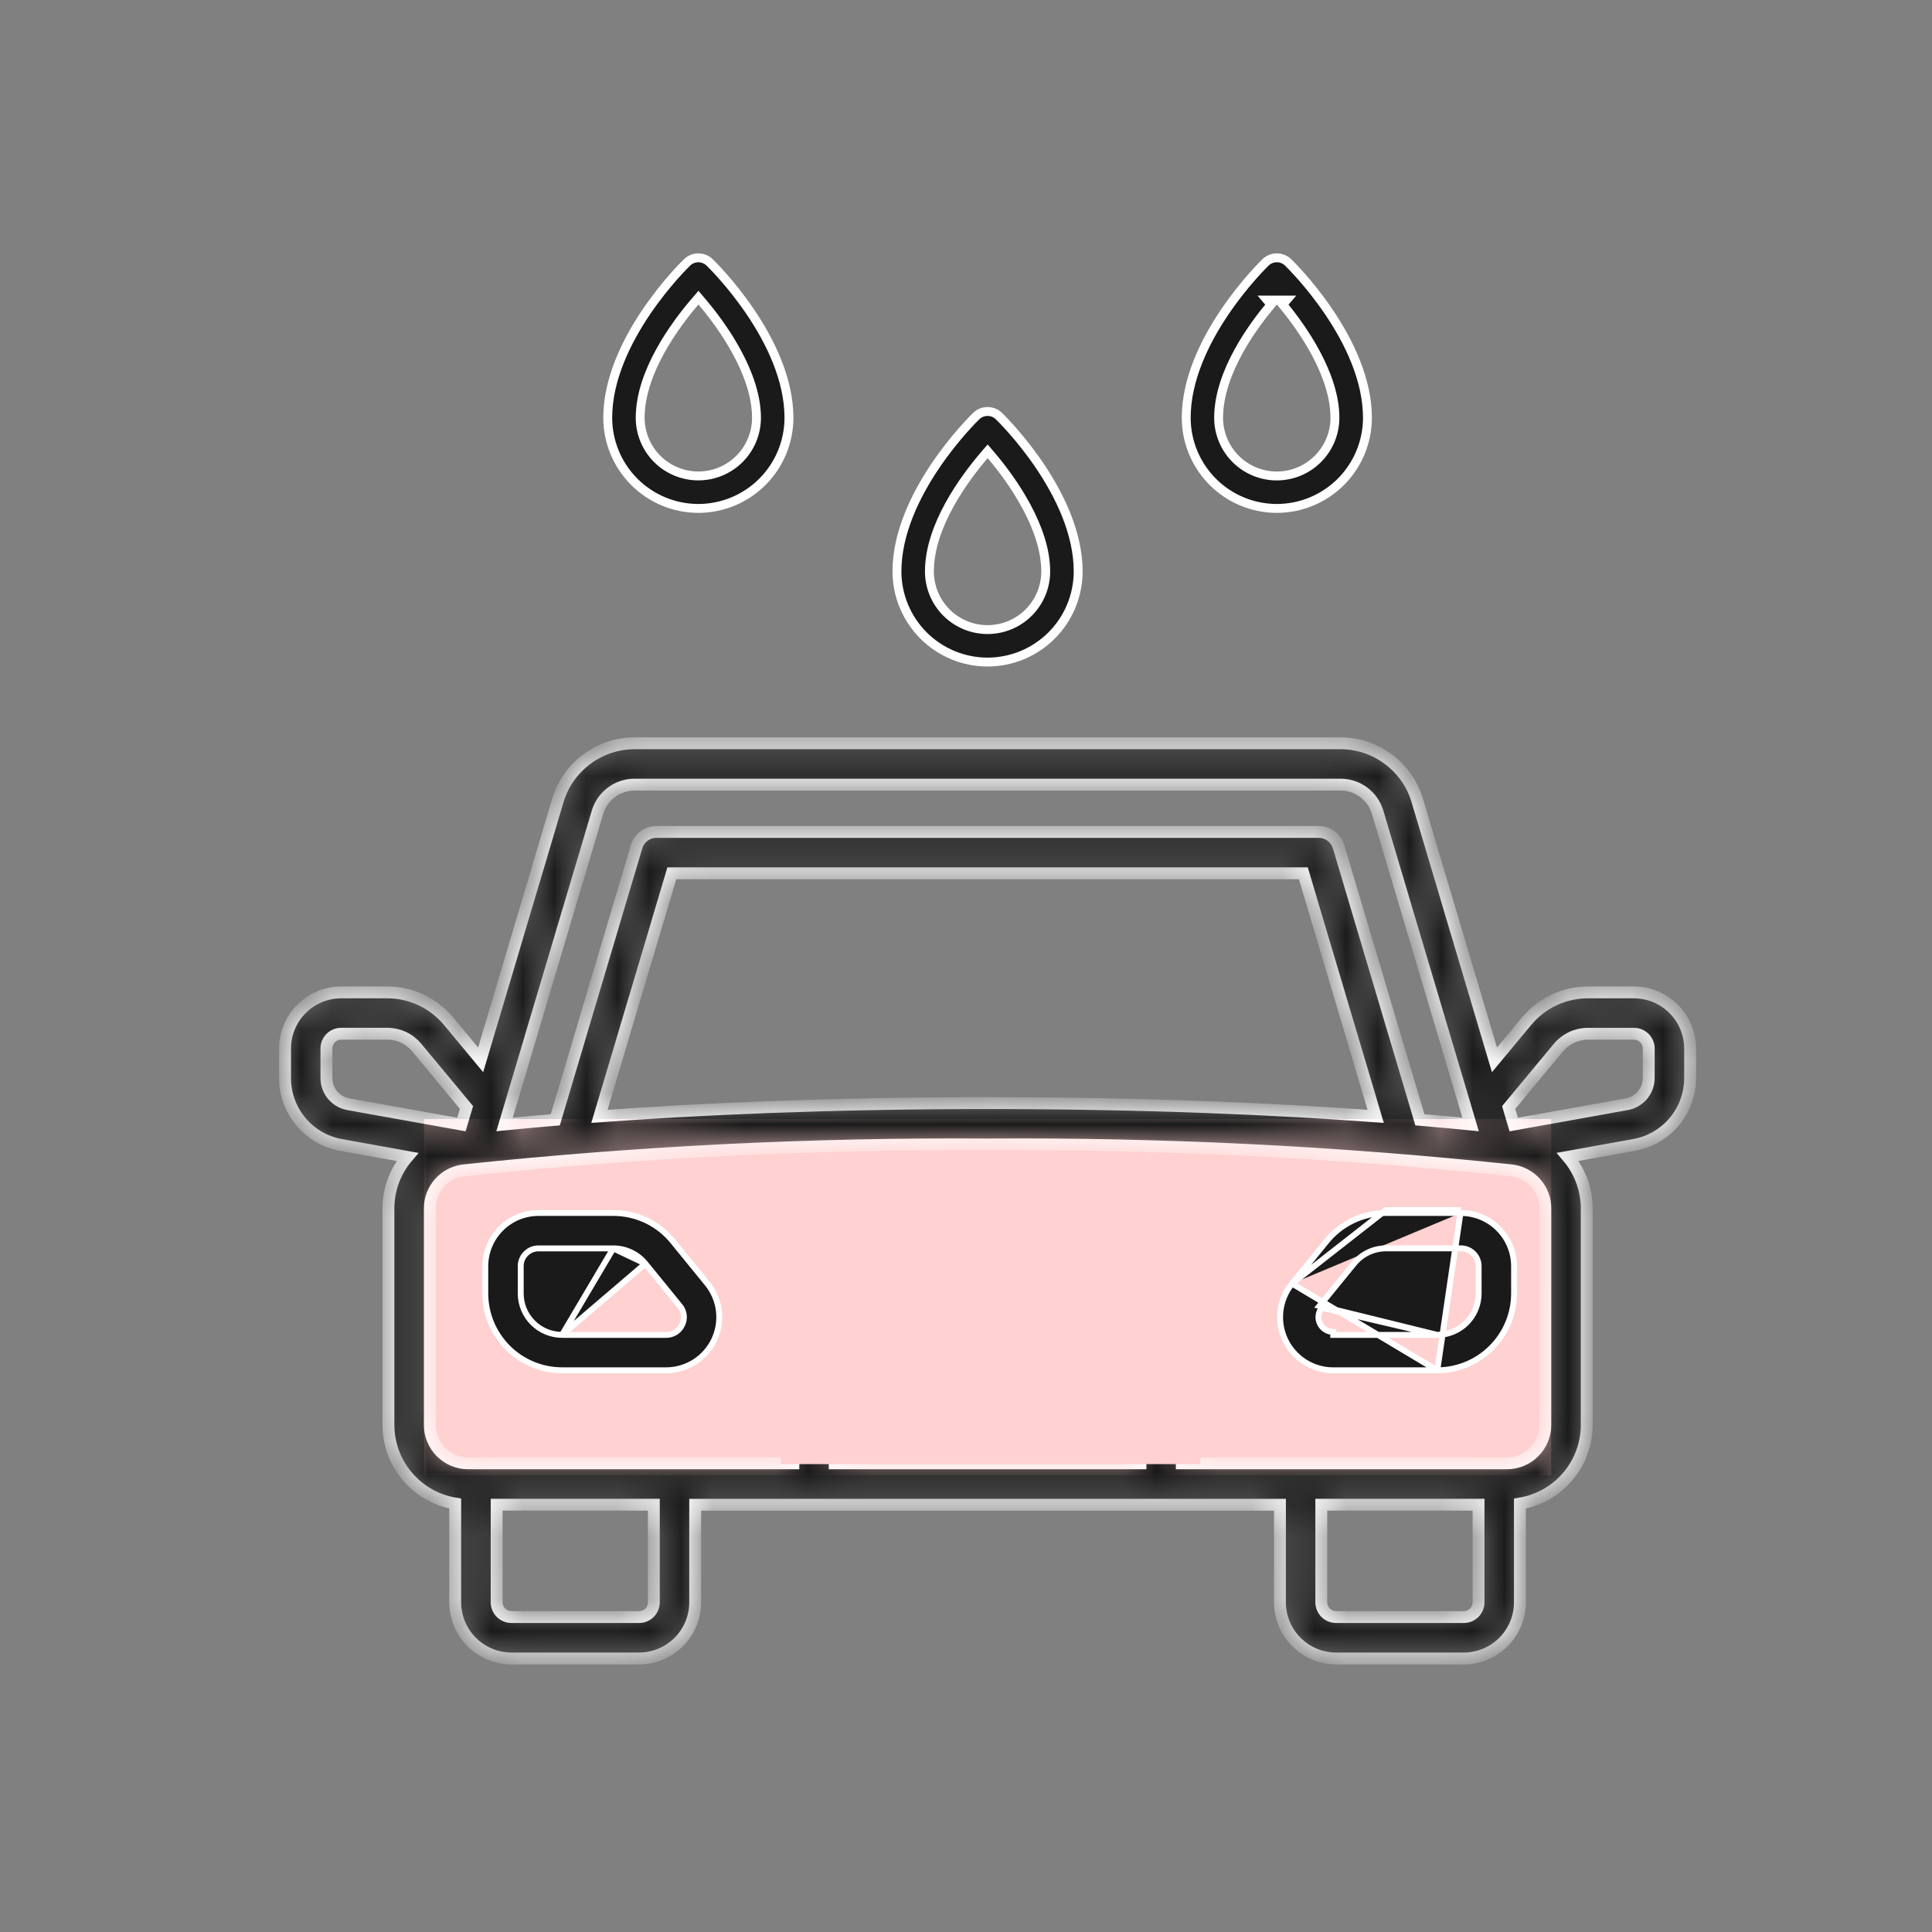
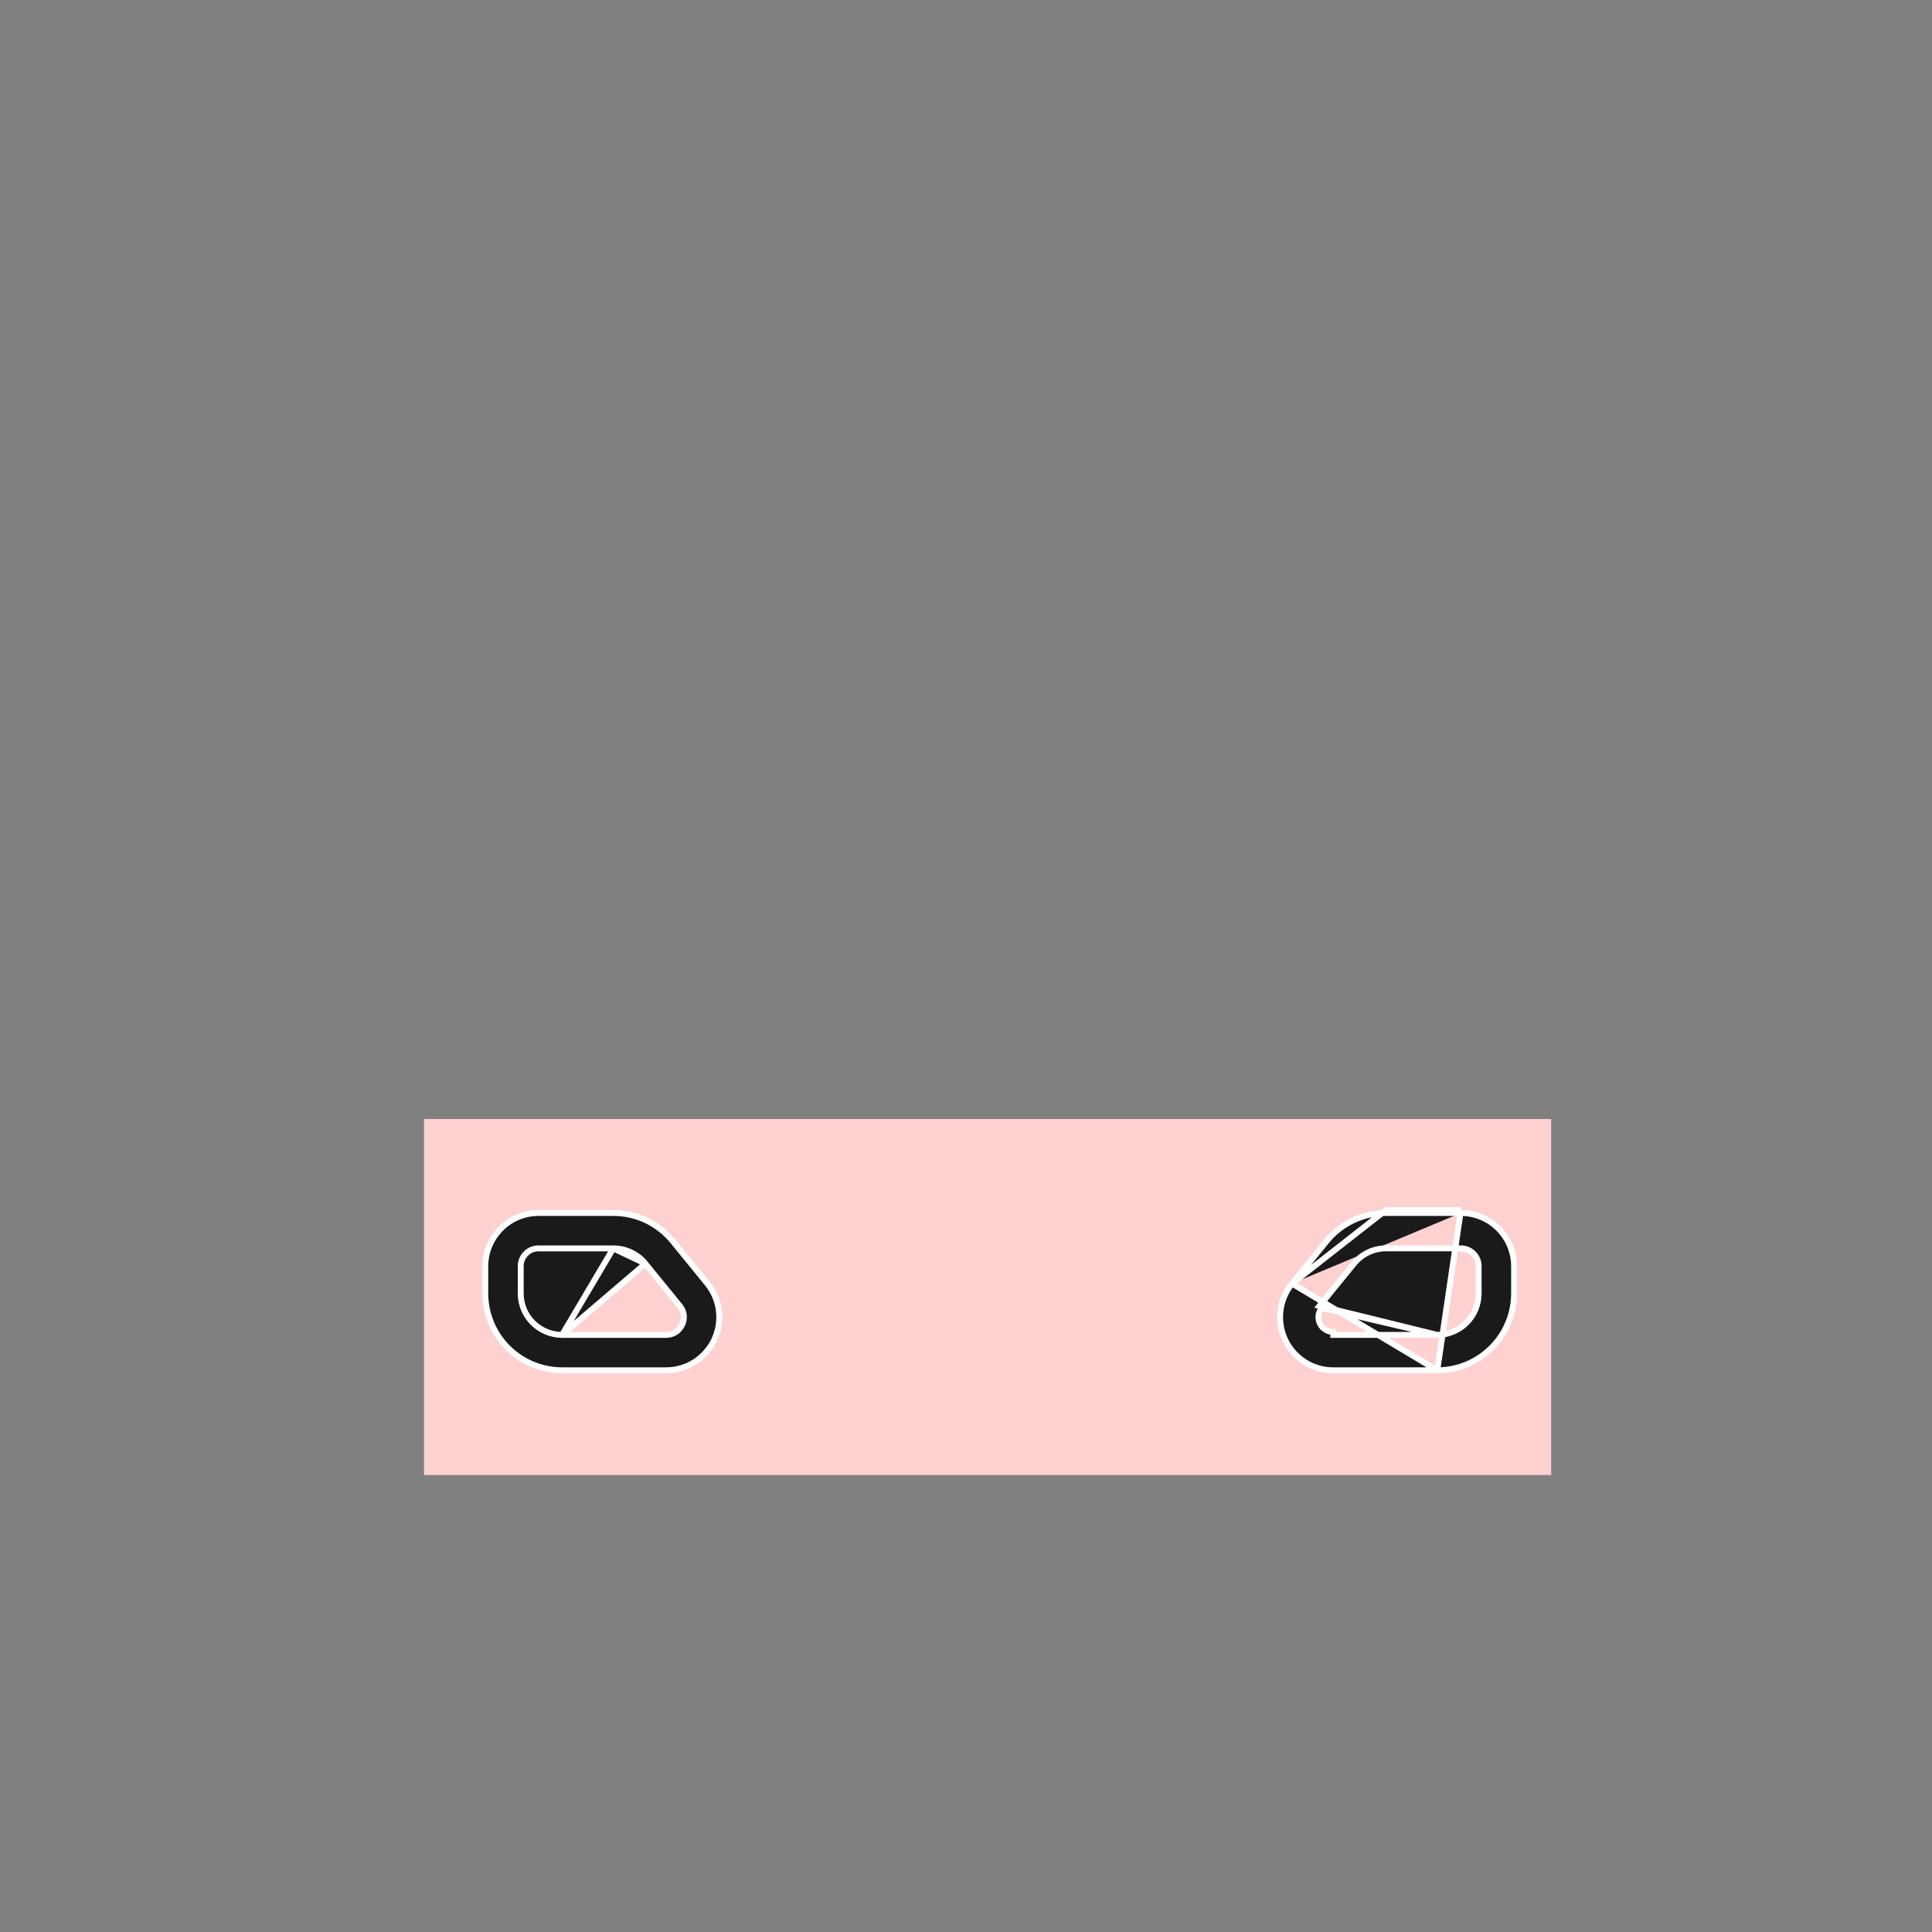
<svg xmlns="http://www.w3.org/2000/svg" width="61" height="61" viewBox="0 0 61 61" fill="none">
  <rect x="0" y="0" width="61" height="61" fill="#808080" stroke="none" />
  <rect x="13.388" y="35.332" width="35.589" height="11.239" fill="#FFD1D1" />
-   <path d="M31.29 14.374L31.183 14.249L31.076 14.374C30.758 14.746 30.327 15.302 29.975 15.942C29.624 16.58 29.345 17.315 29.345 18.043C29.345 18.53 29.539 18.997 29.883 19.341C30.227 19.685 30.694 19.878 31.181 19.878C31.668 19.878 32.135 19.685 32.479 19.341C32.823 18.997 33.017 18.53 33.017 18.043C33.017 17.357 32.758 16.645 32.417 16.007C32.076 15.368 31.646 14.791 31.29 14.374ZM33.203 20.065C32.666 20.601 31.939 20.903 31.181 20.904C30.422 20.903 29.695 20.601 29.159 20.065C28.623 19.528 28.321 18.801 28.32 18.043C28.32 16.826 28.913 15.627 29.531 14.71C30.147 13.797 30.776 13.182 30.825 13.135C30.92 13.043 31.048 12.992 31.181 12.992C31.314 12.992 31.442 13.043 31.537 13.135C31.585 13.182 32.215 13.797 32.831 14.71C33.449 15.627 34.042 16.826 34.042 18.043C34.041 18.801 33.739 19.528 33.203 20.065Z" fill="#1A1A1A" stroke="white" stroke-width="0.281" />
-   <path d="M22.158 9.523L22.052 9.398L21.945 9.523C21.626 9.895 21.195 10.451 20.843 11.091C20.492 11.729 20.213 12.464 20.213 13.192C20.213 13.679 20.407 14.146 20.751 14.49C21.095 14.834 21.562 15.027 22.049 15.027C22.536 15.027 23.003 14.834 23.347 14.49C23.691 14.146 23.885 13.679 23.885 13.192C23.885 12.506 23.626 11.794 23.285 11.156C22.944 10.517 22.514 9.94 22.158 9.523ZM24.071 15.214C23.535 15.75 22.808 16.052 22.049 16.053C21.291 16.052 20.564 15.75 20.027 15.214C19.491 14.677 19.189 13.95 19.188 13.192C19.188 11.975 19.781 10.776 20.399 9.859C21.015 8.946 21.645 8.331 21.693 8.284C21.789 8.192 21.916 8.14 22.049 8.14C22.182 8.14 22.31 8.192 22.405 8.284C22.454 8.331 23.083 8.946 23.699 9.859C24.318 10.776 24.91 11.975 24.91 13.192C24.909 13.95 24.607 14.677 24.071 15.214Z" fill="#1A1A1A" stroke="white" stroke-width="0.281" />
-   <path d="M40.67 8.284L40.67 8.284C40.718 8.331 41.347 8.946 41.964 9.86C42.582 10.776 43.175 11.975 43.175 13.192C43.174 13.95 42.872 14.677 42.336 15.214C41.799 15.75 41.072 16.052 40.314 16.053C39.555 16.052 38.828 15.75 38.292 15.214C37.756 14.677 37.454 13.95 37.453 13.192C37.453 11.975 38.045 10.776 38.663 9.86C39.28 8.946 39.909 8.331 39.957 8.284L39.958 8.284C40.053 8.192 40.181 8.14 40.314 8.14C40.446 8.14 40.574 8.192 40.67 8.284ZM40.314 9.474H40.009L40.13 9.616C39.822 9.985 39.431 10.502 39.107 11.091C38.756 11.729 38.477 12.464 38.476 13.192V13.192C38.476 13.679 38.67 14.146 39.014 14.49C39.358 14.834 39.825 15.028 40.312 15.028C40.799 15.028 41.266 14.834 41.61 14.49C41.954 14.146 42.148 13.679 42.148 13.192C42.148 12.506 41.889 11.794 41.548 11.156C41.231 10.563 40.838 10.024 40.499 9.616L40.621 9.474H40.316H40.314Z" fill="#1A1A1A" stroke="white" stroke-width="0.281" />
  <path d="M46.126 38.204H43.762L40.794 40.527M46.126 38.204L46.125 38.298C46.125 38.298 46.126 38.298 46.126 38.298M46.126 38.204V38.298H46.126M46.126 38.204L45.38 43.266M46.126 38.298H43.762H43.761C43.401 38.297 43.046 38.377 42.72 38.532C42.395 38.686 42.109 38.912 41.882 39.191L41.882 39.192L40.794 40.527M46.126 38.298C46.571 38.298 46.997 38.475 47.312 38.79C47.627 39.105 47.804 39.532 47.805 39.977V40.841C47.804 41.484 47.548 42.1 47.093 42.555C46.639 43.009 46.023 43.265 45.38 43.266M40.794 40.527C40.594 40.773 40.467 41.071 40.429 41.386C40.391 41.701 40.443 42.021 40.579 42.308C40.716 42.594 40.931 42.837 41.199 43.006C41.467 43.176 41.778 43.266 42.096 43.266H45.38M40.794 40.527L45.38 43.266M45.379 42.147H45.379H42.096H42.096V42.053C42.007 42.053 41.921 42.028 41.846 41.981C41.771 41.934 41.712 41.866 41.674 41.787C41.636 41.707 41.621 41.618 41.632 41.531C41.642 41.443 41.678 41.36 41.733 41.292L45.379 42.147ZM45.379 42.147C45.726 42.146 46.058 42.008 46.303 41.763C46.547 41.519 46.685 41.187 46.686 40.84L46.686 40.84L46.685 39.975L46.685 39.975C46.685 39.827 46.626 39.684 46.521 39.579C46.416 39.474 46.274 39.415 46.125 39.415H46.125H43.761C43.761 39.415 43.761 39.415 43.761 39.415C43.567 39.415 43.376 39.458 43.2 39.542C43.025 39.625 42.871 39.747 42.749 39.897C42.748 39.897 42.748 39.897 42.748 39.898L41.661 41.232C41.661 41.232 41.661 41.232 41.661 41.232L45.379 42.147Z" fill="#1A1A1A" stroke="white" stroke-width="0.187" />
  <path d="M17.747 42.147H17.747C17.401 42.146 17.069 42.008 16.824 41.763C16.579 41.519 16.441 41.187 16.441 40.84L16.441 40.84V39.976V39.976C16.441 39.828 16.5 39.685 16.605 39.58C16.71 39.475 16.852 39.416 17 39.416L17.001 39.416L19.364 39.416L19.364 39.416M17.747 42.147L19.364 39.416M17.747 42.147H21.03C21.137 42.148 21.241 42.119 21.331 42.062C21.421 42.005 21.493 41.923 21.537 41.826C21.584 41.731 21.602 41.624 21.589 41.519C21.576 41.413 21.533 41.314 21.464 41.233L20.377 39.899C20.377 39.898 20.377 39.898 20.377 39.898M17.747 42.147L20.377 39.898M19.364 39.416C19.558 39.416 19.75 39.459 19.925 39.543C20.101 39.626 20.255 39.748 20.377 39.898M19.364 39.416L20.377 39.898M21.245 39.191L21.245 39.191L22.332 40.526L22.332 40.526C22.533 40.772 22.66 41.07 22.698 41.385C22.736 41.701 22.684 42.02 22.548 42.307C22.411 42.594 22.197 42.836 21.928 43.006C21.66 43.175 21.349 43.265 21.031 43.265H21.031H17.747C17.104 43.264 16.488 43.009 16.033 42.554C15.579 42.099 15.323 41.483 15.322 40.84L15.322 39.977C15.323 39.532 15.5 39.105 15.815 38.79C16.129 38.475 16.556 38.298 17.001 38.298L19.365 38.298L19.365 38.298C19.725 38.297 20.081 38.377 20.406 38.531C20.731 38.686 21.018 38.911 21.245 39.191Z" fill="#1A1A1A" stroke="white" stroke-width="0.187" />
  <mask id="path-7-inside-1_5401_3100" fill="white">
-     <path d="M51.59 31.333H50.138C49.768 31.333 49.402 31.414 49.067 31.571C48.732 31.728 48.436 31.957 48.2 32.242L47.186 33.463L44.747 25.268C44.59 24.749 44.271 24.294 43.836 23.971C43.402 23.646 42.875 23.47 42.333 23.468H20.029C19.487 23.47 18.96 23.646 18.526 23.971C18.091 24.294 17.772 24.749 17.615 25.268L15.176 33.463L14.162 32.242C13.926 31.958 13.63 31.729 13.295 31.571C12.96 31.414 12.595 31.333 12.225 31.333H10.773C10.303 31.334 9.852 31.521 9.52 31.853C9.187 32.185 9 32.636 9 33.106V34.039C9 34.542 9.176 35.029 9.499 35.415C9.822 35.801 10.27 36.062 10.765 36.15L12.864 36.528C12.476 36.983 12.263 37.561 12.264 38.159V44.991C12.265 45.587 12.477 46.164 12.864 46.618C13.25 47.073 13.785 47.376 14.373 47.473V50.591C14.374 51.061 14.561 51.512 14.893 51.844C15.225 52.176 15.676 52.363 16.146 52.364H20.178C20.648 52.363 21.098 52.176 21.431 51.844C21.763 51.512 21.95 51.061 21.95 50.591V47.51H40.413V50.591C40.413 51.061 40.6 51.512 40.932 51.844C41.264 52.176 41.715 52.363 42.185 52.364H46.217C46.687 52.363 47.137 52.176 47.47 51.844C47.802 51.512 47.989 51.061 47.989 50.591V47.473C48.578 47.376 49.113 47.073 49.499 46.618C49.886 46.164 50.098 45.587 50.099 44.991V38.158C50.099 37.56 49.886 36.982 49.499 36.527L51.597 36.149C52.092 36.06 52.541 35.8 52.864 35.414C53.186 35.028 53.363 34.541 53.363 34.038V33.105C53.362 32.635 53.175 32.185 52.843 31.853C52.51 31.521 52.06 31.334 51.59 31.333ZM18.867 25.64C18.943 25.391 19.096 25.172 19.306 25.016C19.515 24.86 19.768 24.775 20.029 24.774H42.334C42.594 24.775 42.848 24.86 43.057 25.016C43.266 25.172 43.42 25.391 43.495 25.64L46.432 35.503C45.951 35.455 45.417 35.406 44.831 35.356L42.264 26.733C42.224 26.599 42.141 26.48 42.028 26.396C41.916 26.312 41.779 26.267 41.638 26.267H20.725C20.584 26.267 20.447 26.312 20.334 26.396C20.221 26.48 20.139 26.599 20.099 26.733L17.532 35.356C16.946 35.406 16.412 35.455 15.931 35.503L18.867 25.64ZM43.435 35.247C40.393 35.023 36.275 34.829 31.181 34.829C26.087 34.829 21.969 35.024 18.927 35.247L21.212 27.573H41.151L43.435 35.247ZM10.306 34.038V33.105C10.306 32.981 10.355 32.862 10.443 32.775C10.53 32.687 10.649 32.638 10.773 32.638H12.225C12.403 32.638 12.579 32.677 12.741 32.753C12.902 32.828 13.044 32.939 13.158 33.076L14.729 34.967L14.568 35.505L10.997 34.864C10.803 34.829 10.628 34.727 10.501 34.576C10.375 34.425 10.306 34.234 10.306 34.038ZM20.644 50.59C20.644 50.714 20.595 50.832 20.508 50.92C20.42 51.007 20.302 51.056 20.178 51.056H16.148C16.024 51.056 15.905 51.007 15.818 50.92C15.731 50.832 15.681 50.714 15.681 50.59V47.508H20.644V50.59ZM26.354 42.154H36.007V43.525H26.355L26.354 42.154ZM36.007 40.848H26.355V39.944C26.355 39.82 26.404 39.701 26.491 39.614C26.579 39.526 26.697 39.477 26.821 39.477H35.542C35.665 39.477 35.784 39.526 35.871 39.614C35.959 39.701 36.008 39.82 36.008 39.944L36.007 40.848ZM26.355 44.831H36.008V46.202H26.355V44.831ZM46.217 51.056H42.185C42.061 51.056 41.943 51.007 41.855 50.92C41.768 50.832 41.719 50.714 41.718 50.59V47.508H46.683V50.59C46.683 50.714 46.634 50.832 46.547 50.92C46.459 51.007 46.341 51.056 46.217 51.056ZM48.792 44.99C48.791 45.311 48.663 45.619 48.436 45.847C48.209 46.074 47.9 46.202 47.579 46.202H37.314V39.944C37.314 39.474 37.127 39.023 36.794 38.691C36.462 38.359 36.012 38.172 35.542 38.171H26.821C26.351 38.172 25.901 38.359 25.568 38.691C25.236 39.023 25.049 39.474 25.049 39.944V46.202H14.782C14.461 46.202 14.153 46.074 13.925 45.847C13.698 45.619 13.57 45.311 13.57 44.99V38.158C13.569 37.861 13.678 37.574 13.875 37.352C14.072 37.13 14.344 36.988 14.639 36.953C20.134 36.37 25.656 36.097 31.181 36.135C36.706 36.097 42.229 36.371 47.724 36.953C48.019 36.988 48.291 37.13 48.488 37.352C48.685 37.574 48.794 37.861 48.793 38.158L48.792 44.99ZM52.055 34.038C52.055 34.234 51.986 34.425 51.86 34.576C51.733 34.727 51.558 34.829 51.364 34.864L47.794 35.506L47.634 34.968L49.204 33.077C49.318 32.94 49.461 32.83 49.622 32.754C49.783 32.678 49.959 32.639 50.137 32.639H51.589C51.713 32.639 51.831 32.688 51.919 32.776C52.007 32.864 52.056 32.982 52.056 33.106L52.055 34.038Z" />
-   </mask>
+     </mask>
  <path d="M51.59 31.333H50.138C49.768 31.333 49.402 31.414 49.067 31.571C48.732 31.728 48.436 31.957 48.2 32.242L47.186 33.463L44.747 25.268C44.59 24.749 44.271 24.294 43.836 23.971C43.402 23.646 42.875 23.47 42.333 23.468H20.029C19.487 23.47 18.96 23.646 18.526 23.971C18.091 24.294 17.772 24.749 17.615 25.268L15.176 33.463L14.162 32.242C13.926 31.958 13.63 31.729 13.295 31.571C12.96 31.414 12.595 31.333 12.225 31.333H10.773C10.303 31.334 9.852 31.521 9.52 31.853C9.187 32.185 9 32.636 9 33.106V34.039C9 34.542 9.176 35.029 9.499 35.415C9.822 35.801 10.27 36.062 10.765 36.15L12.864 36.528C12.476 36.983 12.263 37.561 12.264 38.159V44.991C12.265 45.587 12.477 46.164 12.864 46.618C13.25 47.073 13.785 47.376 14.373 47.473V50.591C14.374 51.061 14.561 51.512 14.893 51.844C15.225 52.176 15.676 52.363 16.146 52.364H20.178C20.648 52.363 21.098 52.176 21.431 51.844C21.763 51.512 21.95 51.061 21.95 50.591V47.51H40.413V50.591C40.413 51.061 40.6 51.512 40.932 51.844C41.264 52.176 41.715 52.363 42.185 52.364H46.217C46.687 52.363 47.137 52.176 47.47 51.844C47.802 51.512 47.989 51.061 47.989 50.591V47.473C48.578 47.376 49.113 47.073 49.499 46.618C49.886 46.164 50.098 45.587 50.099 44.991V38.158C50.099 37.56 49.886 36.982 49.499 36.527L51.597 36.149C52.092 36.06 52.541 35.8 52.864 35.414C53.186 35.028 53.363 34.541 53.363 34.038V33.105C53.362 32.635 53.175 32.185 52.843 31.853C52.51 31.521 52.06 31.334 51.59 31.333ZM18.867 25.64C18.943 25.391 19.096 25.172 19.306 25.016C19.515 24.86 19.768 24.775 20.029 24.774H42.334C42.594 24.775 42.848 24.86 43.057 25.016C43.266 25.172 43.42 25.391 43.495 25.64L46.432 35.503C45.951 35.455 45.417 35.406 44.831 35.356L42.264 26.733C42.224 26.599 42.141 26.48 42.028 26.396C41.916 26.312 41.779 26.267 41.638 26.267H20.725C20.584 26.267 20.447 26.312 20.334 26.396C20.221 26.48 20.139 26.599 20.099 26.733L17.532 35.356C16.946 35.406 16.412 35.455 15.931 35.503L18.867 25.64ZM43.435 35.247C40.393 35.023 36.275 34.829 31.181 34.829C26.087 34.829 21.969 35.024 18.927 35.247L21.212 27.573H41.151L43.435 35.247ZM10.306 34.038V33.105C10.306 32.981 10.355 32.862 10.443 32.775C10.53 32.687 10.649 32.638 10.773 32.638H12.225C12.403 32.638 12.579 32.677 12.741 32.753C12.902 32.828 13.044 32.939 13.158 33.076L14.729 34.967L14.568 35.505L10.997 34.864C10.803 34.829 10.628 34.727 10.501 34.576C10.375 34.425 10.306 34.234 10.306 34.038ZM20.644 50.59C20.644 50.714 20.595 50.832 20.508 50.92C20.42 51.007 20.302 51.056 20.178 51.056H16.148C16.024 51.056 15.905 51.007 15.818 50.92C15.731 50.832 15.681 50.714 15.681 50.59V47.508H20.644V50.59ZM26.354 42.154H36.007V43.525H26.355L26.354 42.154ZM36.007 40.848H26.355V39.944C26.355 39.82 26.404 39.701 26.491 39.614C26.579 39.526 26.697 39.477 26.821 39.477H35.542C35.665 39.477 35.784 39.526 35.871 39.614C35.959 39.701 36.008 39.82 36.008 39.944L36.007 40.848ZM26.355 44.831H36.008V46.202H26.355V44.831ZM46.217 51.056H42.185C42.061 51.056 41.943 51.007 41.855 50.92C41.768 50.832 41.719 50.714 41.718 50.59V47.508H46.683V50.59C46.683 50.714 46.634 50.832 46.547 50.92C46.459 51.007 46.341 51.056 46.217 51.056ZM48.792 44.99C48.791 45.311 48.663 45.619 48.436 45.847C48.209 46.074 47.9 46.202 47.579 46.202H37.314V39.944C37.314 39.474 37.127 39.023 36.794 38.691C36.462 38.359 36.012 38.172 35.542 38.171H26.821C26.351 38.172 25.901 38.359 25.568 38.691C25.236 39.023 25.049 39.474 25.049 39.944V46.202H14.782C14.461 46.202 14.153 46.074 13.925 45.847C13.698 45.619 13.57 45.311 13.57 44.99V38.158C13.569 37.861 13.678 37.574 13.875 37.352C14.072 37.13 14.344 36.988 14.639 36.953C20.134 36.37 25.656 36.097 31.181 36.135C36.706 36.097 42.229 36.371 47.724 36.953C48.019 36.988 48.291 37.13 48.488 37.352C48.685 37.574 48.794 37.861 48.793 38.158L48.792 44.99ZM52.055 34.038C52.055 34.234 51.986 34.425 51.86 34.576C51.733 34.727 51.558 34.829 51.364 34.864L47.794 35.506L47.634 34.968L49.204 33.077C49.318 32.94 49.461 32.83 49.622 32.754C49.783 32.678 49.959 32.639 50.137 32.639H51.589C51.713 32.639 51.831 32.688 51.919 32.776C52.007 32.864 52.056 32.982 52.056 33.106L52.055 34.038Z" fill="#1A1A1A" stroke="white" stroke-width="0.375" mask="url(#path-7-inside-1_5401_3100)" />
  <rect x="24.651" y="37.924" width="13.247" height="8.303" fill="#FFD1D1" />
</svg>